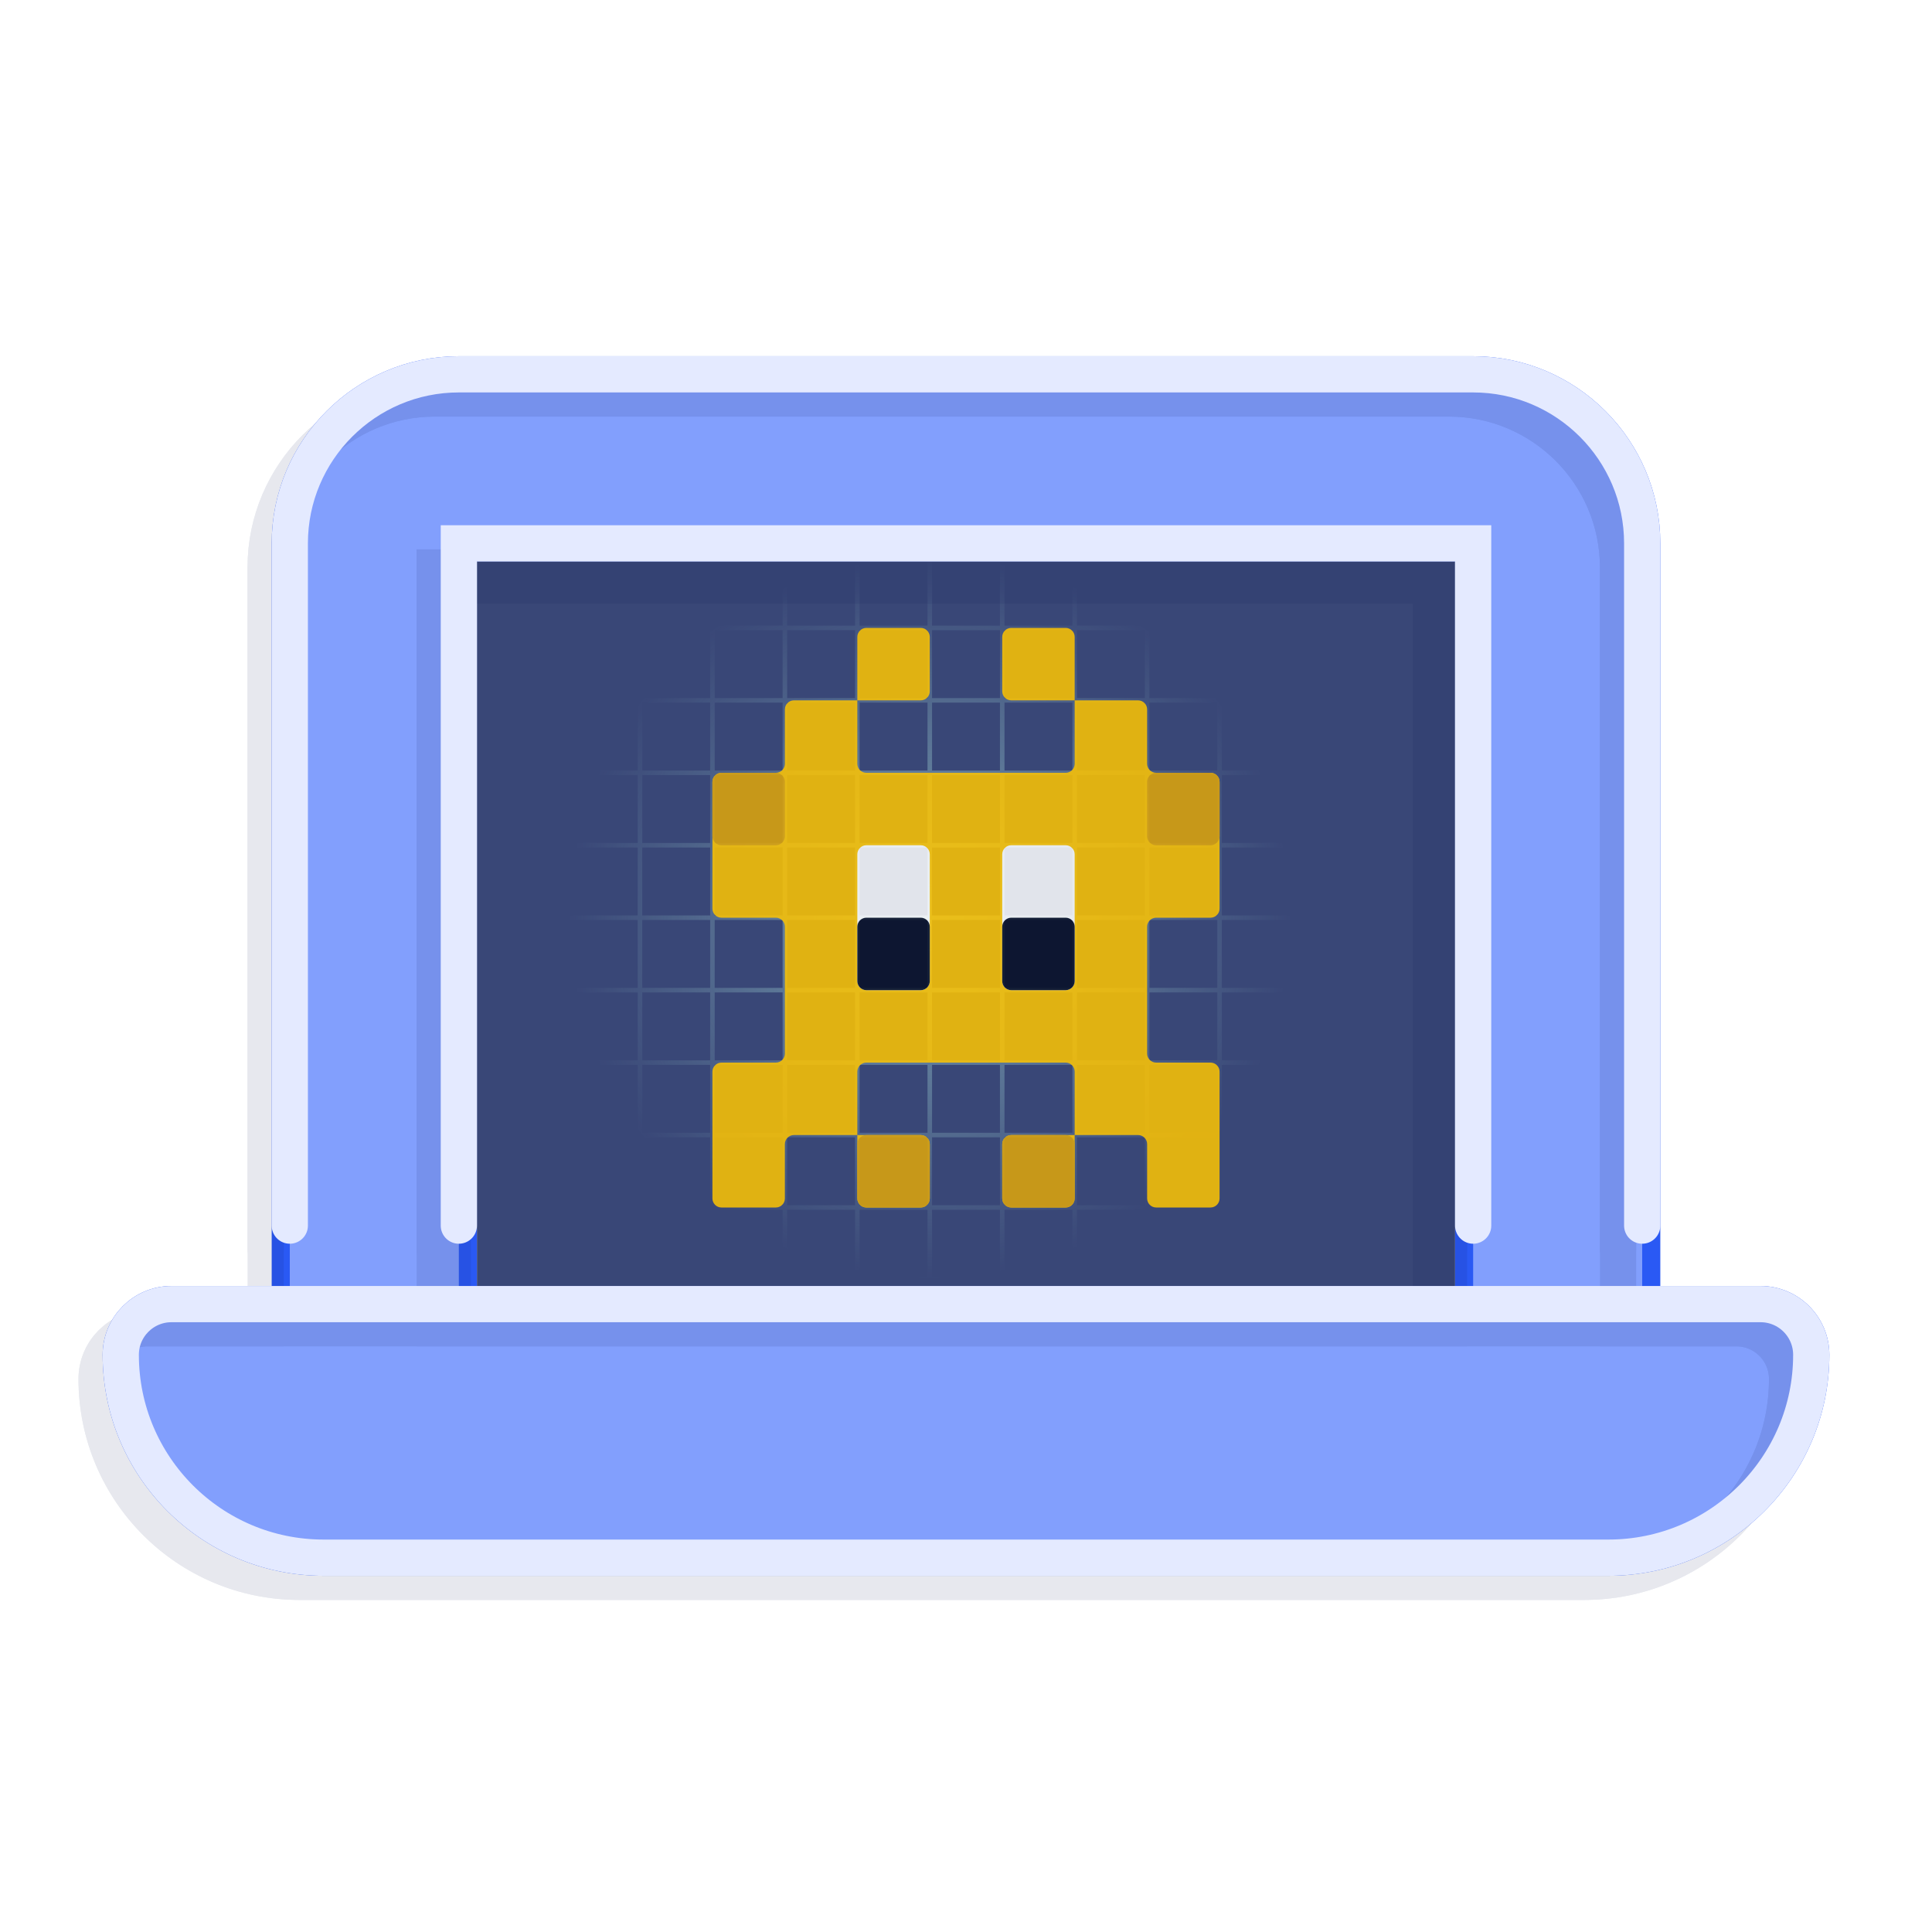
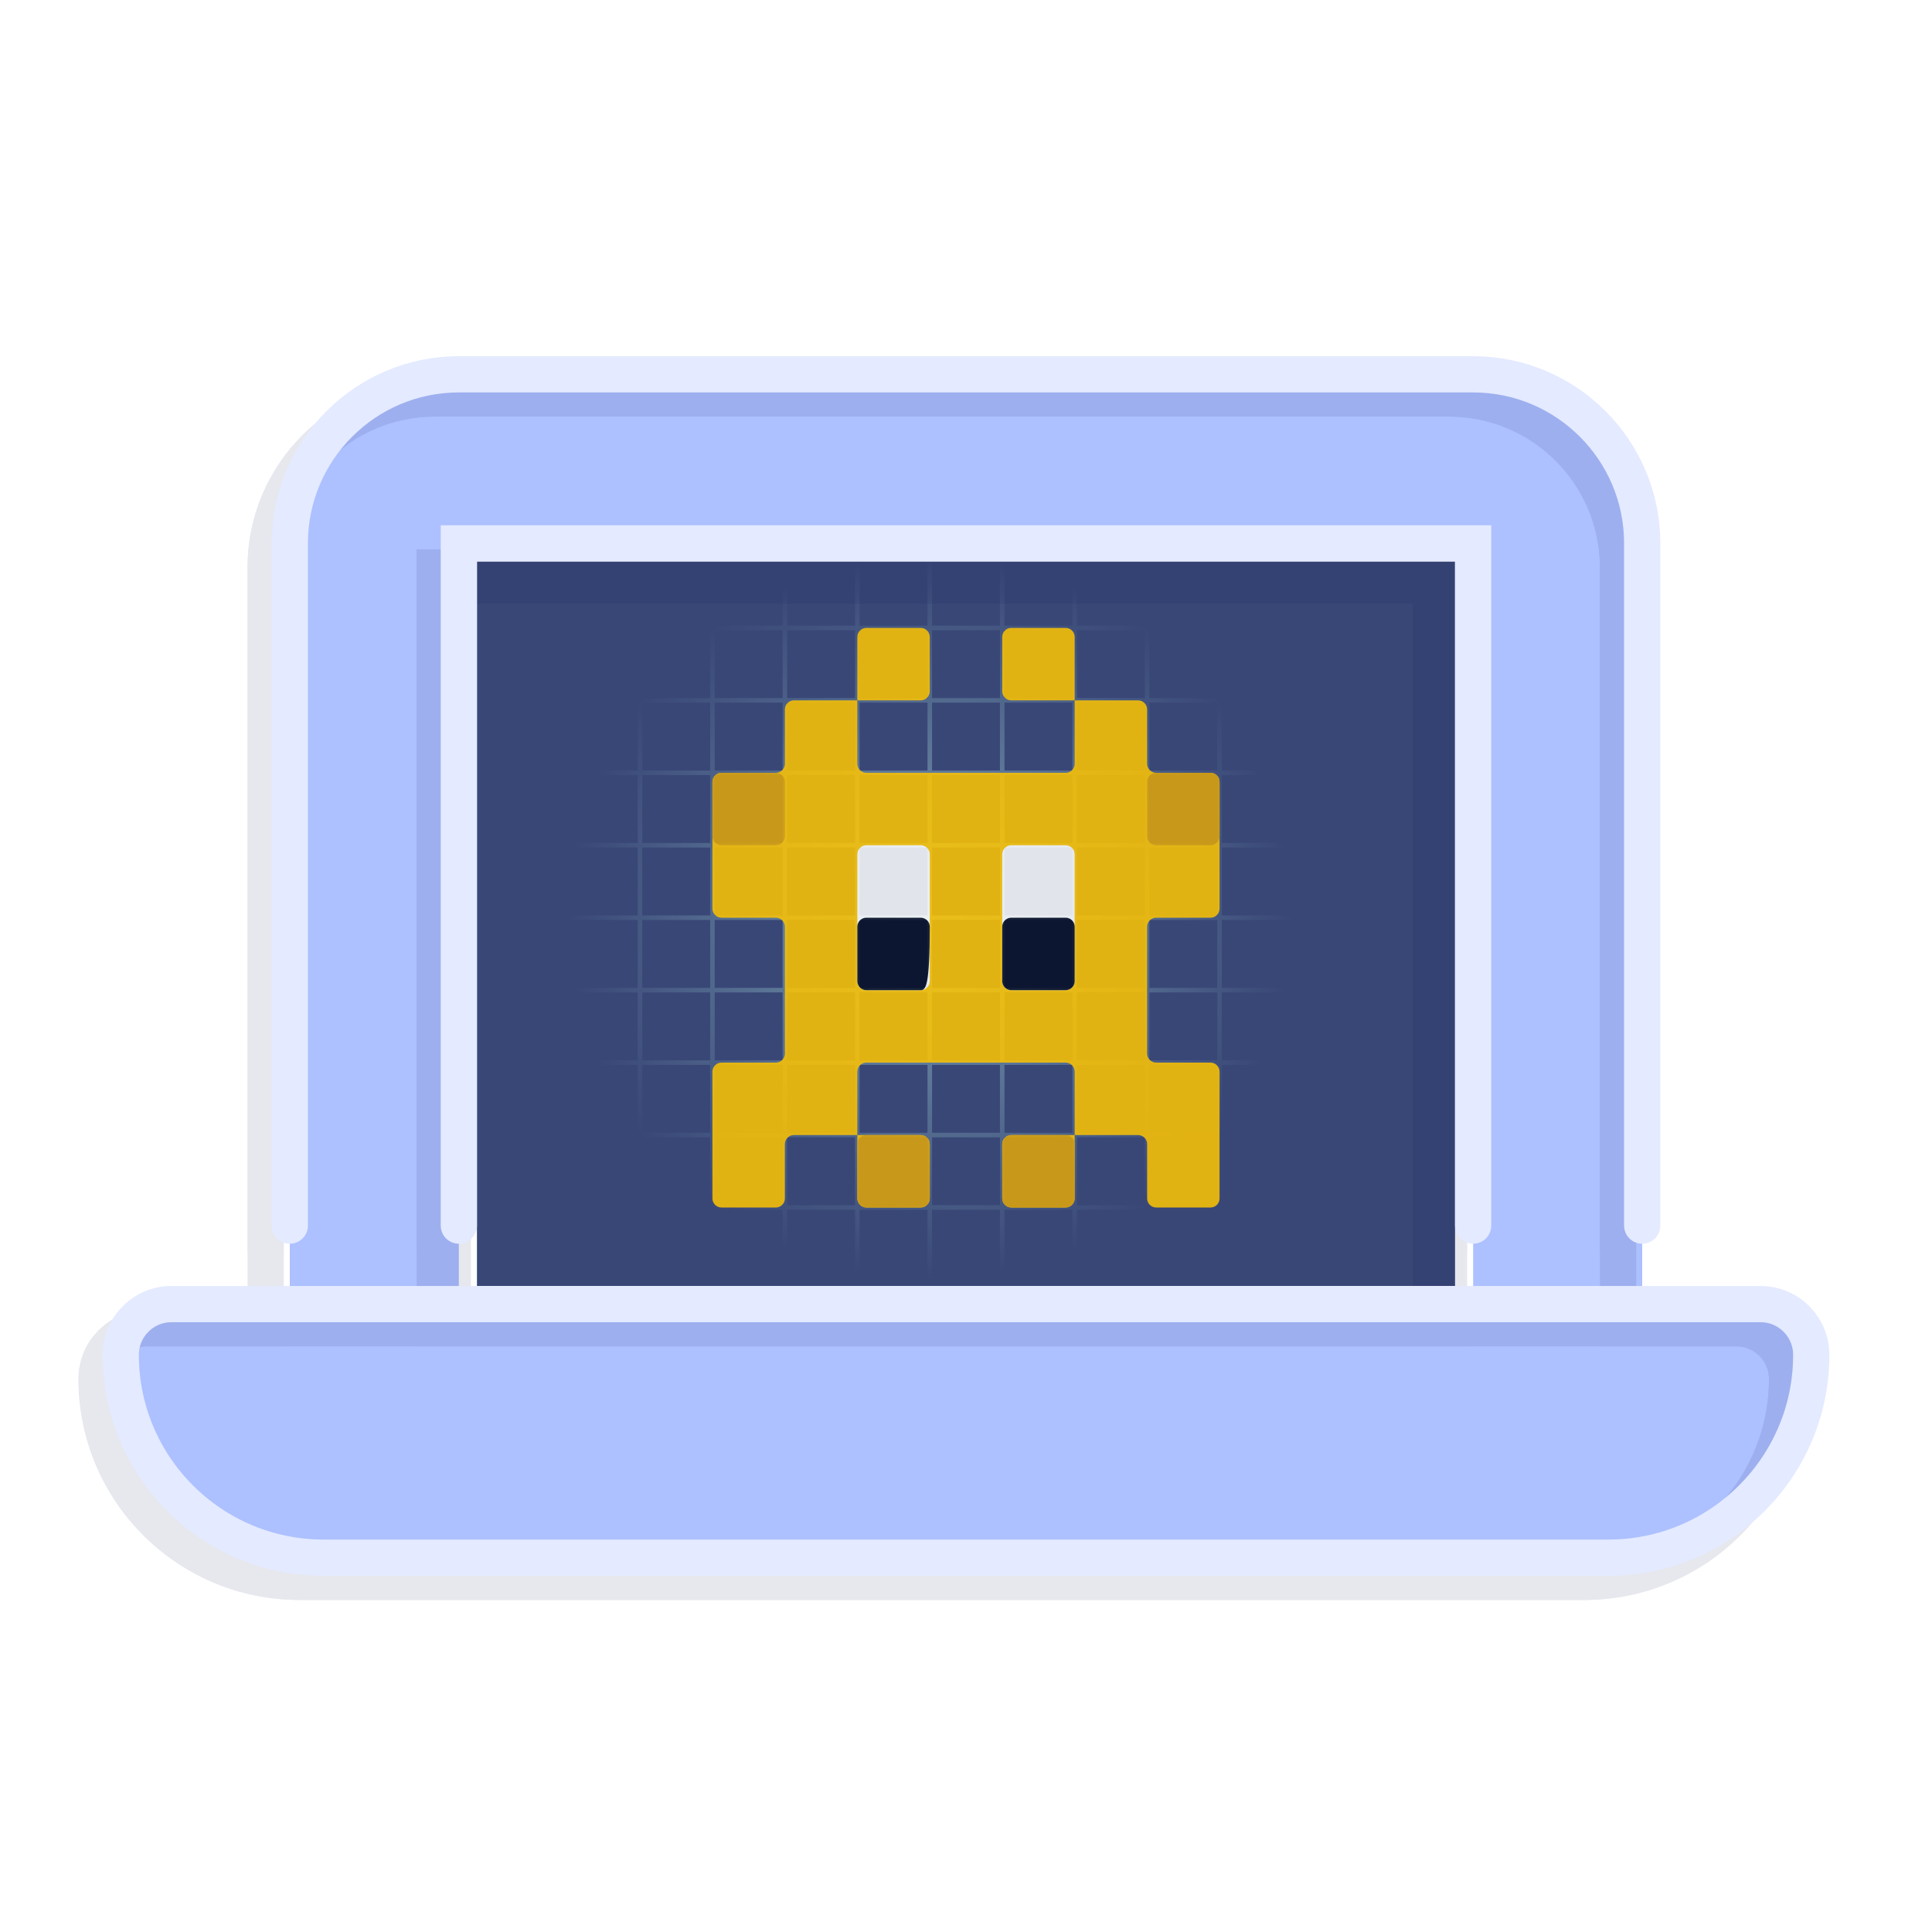
<svg xmlns="http://www.w3.org/2000/svg" width="160" height="160" viewBox="0 0 160 160" fill="none">
  <g filter="url(#filter0_f_2099_7303)">
-     <path fill-rule="evenodd" clip-rule="evenodd" d="M24 45C24 37.278 30.278 31 38 31H122C129.722 31 136 37.278 136 45V108H145.8C148.119 108 150 109.881 150 112.2C150 121.475 142.475 129 133.2 129H26.8C17.525 129 10 121.475 10 112.2C10 109.881 11.881 108 14.2 108H24V45ZM122 45V108H38V45H122Z" fill="#2A59F4" stroke="#2A59F4" stroke-width="3" />
-   </g>
+     </g>
  <g opacity="0.8" filter="url(#filter1_i_2099_7303)">
    <path fill-rule="evenodd" clip-rule="evenodd" d="M24 45C24 37.278 30.278 31 38 31H122C129.722 31 136 37.278 136 45V108H145.8C148.119 108 150 109.881 150 112.2C150 121.475 142.475 129 133.2 129H26.8C17.525 129 10 121.475 10 112.2C10 109.881 11.881 108 14.2 108H24V45ZM122 45V108H38V45H122Z" fill="#98B0FF" />
    <path d="M39.5 46.5H120.5V106.5H39.5V46.5Z" fill="#071955" />
    <path d="M10 112.2C10 109.881 11.881 108 14.2 108H145.8C148.119 108 150 109.881 150 112.2C150 121.475 142.475 129 133.2 129H26.8C17.525 129 10 121.475 10 112.2Z" fill="#98B0FF" />
  </g>
  <path opacity="0.5" fill-rule="evenodd" clip-rule="evenodd" d="M29.188 27.812H34.812V16H35.188V27.812H40.812V16H41.188V27.812H46.812V16H47.188V27.812H52.812V16H53.188V27.812H58.812V16H59.188V27.812H64.812V16H65.188V27.812H70.812V16H71.188V27.812H76.812V16H77.188V27.812H82.812V16H83.188V27.812H88.812V16H89.188V27.812H94.812V16H95.188V27.812H100.812V16H101.188V27.812H106.812V16H107.188V27.812H112.812V16H113.188V27.812H118.812V16H119.188V27.812H124.812V16H125.188V27.812H137V28.188H125.188V33.812H137V34.188H125.188V39.812H137V40.188H125.188V45.812H137V46.188H125.188V51.812H137V52.188H125.188V57.812H137V58.188H125.188V63.812H137V64.188H125.188V69.812H137V70.188H125.188V75.812H137V76.188H125.188V81.812H137V82.188H125.188V87.812H137V88.188H125.188V93.812H137V94.188H125.188V99.812H137V100.188H125.188V105.812H137V106.188H125.188V111.812H137V112.188H125.188V117.812H137V118.188H125.188V123.812H137V124.188H125.188V136H124.812V124.188H119.188V136H118.812V124.188H113.188V136H112.812V124.188H107.188V136H106.812V124.188H101.188V136H100.812V124.188H95.188V136H94.812V124.188H89.188V136H88.812V124.188H83.188V136H82.812V124.188H77.188V136H76.812V124.188H71.188V136H70.812V124.188H65.188V136H64.812V124.188H59.188V136H58.812V124.188H53.188V136H52.812V124.188H47.188V136H46.812V124.188H41.188V136H40.812V124.188H35.188V136H34.812V124.188H29.188V136H28.812V124.188H17V123.812H28.812V118.188H17V117.812H28.812V112.188H17V111.812H28.812V106.188H17V105.812H28.812V100.188H17V99.812H28.812V94.188H17V93.812H28.812V88.188H17V87.812H28.812V82.188H17V81.812H28.812V76.188H17V75.812H28.812V70.188H17V69.812H28.812V64.188H17V63.812H28.812V58.188H17V57.812H28.812V52.188H17V51.812H28.812V46.188H17V45.812H28.812V40.188H17V39.812H28.812V34.188H17V33.812H28.812V28.188H17V27.812H28.812V16H29.188V27.812ZM29.188 123.812H34.812V118.188H29.188V123.812ZM35.188 123.812H40.812V118.188H35.188V123.812ZM41.188 123.812H46.812V118.188H41.188V123.812ZM47.188 123.812H52.812V118.188H47.188V123.812ZM53.188 123.812H58.812V118.188H53.188V123.812ZM59.188 123.812H64.812V118.188H59.188V123.812ZM65.188 123.812H70.812V118.188H65.188V123.812ZM71.188 123.812H76.812V118.188H71.188V123.812ZM77.188 123.812H82.812V118.188H77.188V123.812ZM83.188 123.812H88.812V118.188H83.188V123.812ZM89.188 123.812H94.812V118.188H89.188V123.812ZM95.188 123.812H100.812V118.188H95.188V123.812ZM101.188 123.812H106.812V118.188H101.188V123.812ZM107.188 123.812H112.812V118.188H107.188V123.812ZM113.188 123.812H118.812V118.188H113.188V123.812ZM119.188 123.812H124.812V118.188H119.188V123.812ZM29.188 117.812H34.812V112.188H29.188V117.812ZM35.188 117.812H40.812V112.188H35.188V117.812ZM41.188 117.812H46.812V112.188H41.188V117.812ZM47.188 117.812H52.812V112.188H47.188V117.812ZM53.188 117.812H58.812V112.188H53.188V117.812ZM59.188 117.812H64.812V112.188H59.188V117.812ZM65.188 117.812H70.812V112.188H65.188V117.812ZM71.188 117.812H76.812V112.188H71.188V117.812ZM77.188 117.812H82.812V112.188H77.188V117.812ZM83.188 117.812H88.812V112.188H83.188V117.812ZM89.188 117.812H94.812V112.188H89.188V117.812ZM95.188 117.812H100.812V112.188H95.188V117.812ZM101.188 117.812H106.812V112.188H101.188V117.812ZM107.188 117.812H112.812V112.188H107.188V117.812ZM113.188 117.812H118.812V112.188H113.188V117.812ZM119.188 117.812H124.812V112.188H119.188V117.812ZM29.188 111.812H34.812V106.188H29.188V111.812ZM35.188 111.812H40.812V106.188H35.188V111.812ZM41.188 111.812H46.812V106.188H41.188V111.812ZM47.188 111.812H52.812V106.188H47.188V111.812ZM53.188 111.812H58.812V106.188H53.188V111.812ZM59.188 111.812H64.812V106.188H59.188V111.812ZM65.188 111.812H70.812V106.188H65.188V111.812ZM71.188 111.812H76.812V106.188H71.188V111.812ZM77.188 111.812H82.812V106.188H77.188V111.812ZM83.188 111.812H88.812V106.188H83.188V111.812ZM89.188 111.812H94.812V106.188H89.188V111.812ZM95.188 111.812H100.812V106.188H95.188V111.812ZM101.188 111.812H106.812V106.188H101.188V111.812ZM107.188 111.812H112.812V106.188H107.188V111.812ZM113.188 111.812H118.812V106.188H113.188V111.812ZM119.188 111.812H124.812V106.188H119.188V111.812ZM29.188 105.812H34.812V100.188H29.188V105.812ZM35.188 105.812H40.812V100.188H35.188V105.812ZM41.188 105.812H46.812V100.188H41.188V105.812ZM47.188 105.812H52.812V100.188H47.188V105.812ZM53.188 105.812H58.812V100.188H53.188V105.812ZM59.188 105.812H64.812V100.188H59.188V105.812ZM65.188 105.812H70.812V100.188H65.188V105.812ZM71.188 105.812H76.812V100.188H71.188V105.812ZM77.188 105.812H82.812V100.188H77.188V105.812ZM83.188 105.812H88.812V100.188H83.188V105.812ZM89.188 105.812H94.812V100.188H89.188V105.812ZM95.188 105.812H100.812V100.188H95.188V105.812ZM101.188 105.812H106.812V100.188H101.188V105.812ZM107.188 105.812H112.812V100.188H107.188V105.812ZM113.188 105.812H118.812V100.188H113.188V105.812ZM119.188 105.812H124.812V100.188H119.188V105.812ZM29.188 99.812H34.812V94.188H29.188V99.812ZM35.188 99.812H40.812V94.188H35.188V99.812ZM41.188 99.812H46.812V94.188H41.188V99.812ZM47.188 99.812H52.812V94.188H47.188V99.812ZM53.188 99.812H58.812V94.188H53.188V99.812ZM59.188 99.812H64.812V94.188H59.188V99.812ZM65.188 99.812H70.812V94.188H65.188V99.812ZM71.188 99.812H76.812V94.188H71.188V99.812ZM77.188 99.812H82.812V94.188H77.188V99.812ZM83.188 99.812H88.812V94.188H83.188V99.812ZM89.188 99.812H94.812V94.188H89.188V99.812ZM95.188 99.812H100.812V94.188H95.188V99.812ZM101.188 99.812H106.812V94.188H101.188V99.812ZM107.188 99.812H112.812V94.188H107.188V99.812ZM113.188 99.812H118.812V94.188H113.188V99.812ZM119.188 99.812H124.812V94.188H119.188V99.812ZM29.188 93.812H34.812V88.188H29.188V93.812ZM35.188 93.812H40.812V88.188H35.188V93.812ZM41.188 93.812H46.812V88.188H41.188V93.812ZM47.188 93.812H52.812V88.188H47.188V93.812ZM53.188 93.812H58.812V88.188H53.188V93.812ZM59.188 93.812H64.812V88.188H59.188V93.812ZM65.188 93.812H70.812V88.188H65.188V93.812ZM71.188 93.812H76.812V88.188H71.188V93.812ZM77.188 93.812H82.812V88.188H77.188V93.812ZM83.188 93.812H88.812V88.188H83.188V93.812ZM89.188 93.812H94.812V88.188H89.188V93.812ZM95.188 93.812H100.812V88.188H95.188V93.812ZM101.188 93.812H106.812V88.188H101.188V93.812ZM107.188 93.812H112.812V88.188H107.188V93.812ZM113.188 93.812H118.812V88.188H113.188V93.812ZM119.188 93.812H124.812V88.188H119.188V93.812ZM29.188 87.812H34.812V82.188H29.188V87.812ZM35.188 87.812H40.812V82.188H35.188V87.812ZM41.188 87.812H46.812V82.188H41.188V87.812ZM47.188 87.812H52.812V82.188H47.188V87.812ZM53.188 87.812H58.812V82.188H53.188V87.812ZM59.188 87.812H64.812V82.188H59.188V87.812ZM65.188 87.812H70.812V82.188H65.188V87.812ZM71.188 87.812H76.812V82.188H71.188V87.812ZM77.188 87.812H82.812V82.188H77.188V87.812ZM83.188 87.812H88.812V82.188H83.188V87.812ZM89.188 87.812H94.812V82.188H89.188V87.812ZM95.188 87.812H100.812V82.188H95.188V87.812ZM101.188 87.812H106.812V82.188H101.188V87.812ZM107.188 87.812H112.812V82.188H107.188V87.812ZM113.188 87.812H118.812V82.188H113.188V87.812ZM119.188 87.812H124.812V82.188H119.188V87.812ZM29.188 81.812H34.812V76.188H29.188V81.812ZM35.188 81.812H40.812V76.188H35.188V81.812ZM41.188 81.812H46.812V76.188H41.188V81.812ZM47.188 81.812H52.812V76.188H47.188V81.812ZM53.188 81.812H58.812V76.188H53.188V81.812ZM59.188 81.812H64.812V76.188H59.188V81.812ZM65.188 81.812H70.812V76.188H65.188V81.812ZM71.188 81.812H76.812V76.188H71.188V81.812ZM77.188 81.812H82.812V76.188H77.188V81.812ZM83.188 81.812H88.812V76.188H83.188V81.812ZM89.188 81.812H94.812V76.188H89.188V81.812ZM95.188 81.812H100.812V76.188H95.188V81.812ZM101.188 81.812H106.812V76.188H101.188V81.812ZM107.188 81.812H112.812V76.188H107.188V81.812ZM113.188 81.812H118.812V76.188H113.188V81.812ZM119.188 81.812H124.812V76.188H119.188V81.812ZM29.188 75.812H34.812V70.188H29.188V75.812ZM35.188 75.812H40.812V70.188H35.188V75.812ZM41.188 75.812H46.812V70.188H41.188V75.812ZM47.188 75.812H52.812V70.188H47.188V75.812ZM53.188 75.812H58.812V70.188H53.188V75.812ZM59.188 75.812H64.812V70.188H59.188V75.812ZM65.188 75.812H70.812V70.188H65.188V75.812ZM71.188 75.812H76.812V70.188H71.188V75.812ZM77.188 75.812H82.812V70.188H77.188V75.812ZM83.188 75.812H88.812V70.188H83.188V75.812ZM89.188 75.812H94.812V70.188H89.188V75.812ZM95.188 75.812H100.812V70.188H95.188V75.812ZM101.188 75.812H106.812V70.188H101.188V75.812ZM107.188 75.812H112.812V70.188H107.188V75.812ZM113.188 75.812H118.812V70.188H113.188V75.812ZM119.188 75.812H124.812V70.188H119.188V75.812ZM29.188 69.812H34.812V64.188H29.188V69.812ZM35.188 69.812H40.812V64.188H35.188V69.812ZM41.188 69.812H46.812V64.188H41.188V69.812ZM47.188 69.812H52.812V64.188H47.188V69.812ZM53.188 69.812H58.812V64.188H53.188V69.812ZM59.188 69.812H64.812V64.188H59.188V69.812ZM65.188 69.812H70.812V64.188H65.188V69.812ZM71.188 69.812H76.812V64.188H71.188V69.812ZM77.188 69.812H82.812V64.188H77.188V69.812ZM83.188 69.812H88.812V64.188H83.188V69.812ZM89.188 69.812H94.812V64.188H89.188V69.812ZM95.188 69.812H100.812V64.188H95.188V69.812ZM101.188 69.812H106.812V64.188H101.188V69.812ZM107.188 69.812H112.812V64.188H107.188V69.812ZM113.188 69.812H118.812V64.188H113.188V69.812ZM119.188 69.812H124.812V64.188H119.188V69.812ZM29.188 63.812H34.812V58.188H29.188V63.812ZM35.188 63.812H40.812V58.188H35.188V63.812ZM41.188 63.812H46.812V58.188H41.188V63.812ZM47.188 63.812H52.812V58.188H47.188V63.812ZM53.188 63.812H58.812V58.188H53.188V63.812ZM59.188 63.812H64.812V58.188H59.188V63.812ZM65.188 63.812H70.812V58.188H65.188V63.812ZM71.188 63.812H76.812V58.188H71.188V63.812ZM77.188 63.812H82.812V58.188H77.188V63.812ZM83.188 63.812H88.812V58.188H83.188V63.812ZM89.188 63.812H94.812V58.188H89.188V63.812ZM95.188 63.812H100.812V58.188H95.188V63.812ZM101.188 63.812H106.812V58.188H101.188V63.812ZM107.188 63.812H112.812V58.188H107.188V63.812ZM113.188 63.812H118.812V58.188H113.188V63.812ZM119.188 63.812H124.812V58.188H119.188V63.812ZM29.188 57.812H34.812V52.188H29.188V57.812ZM35.188 57.812H40.812V52.188H35.188V57.812ZM41.188 57.812H46.812V52.188H41.188V57.812ZM47.188 57.812H52.812V52.188H47.188V57.812ZM53.188 57.812H58.812V52.188H53.188V57.812ZM59.188 57.812H64.812V52.188H59.188V57.812ZM65.188 57.812H70.812V52.188H65.188V57.812ZM71.188 57.812H76.812V52.188H71.188V57.812ZM77.188 57.812H82.812V52.188H77.188V57.812ZM83.188 57.812H88.812V52.188H83.188V57.812ZM89.188 57.812H94.812V52.188H89.188V57.812ZM95.188 57.812H100.812V52.188H95.188V57.812ZM101.188 57.812H106.812V52.188H101.188V57.812ZM107.188 57.812H112.812V52.188H107.188V57.812ZM113.188 57.812H118.812V52.188H113.188V57.812ZM119.188 57.812H124.812V52.188H119.188V57.812ZM29.188 51.812H34.812V46.188H29.188V51.812ZM35.188 51.812H40.812V46.188H35.188V51.812ZM41.188 51.812H46.812V46.188H41.188V51.812ZM47.188 51.812H52.812V46.188H47.188V51.812ZM53.188 51.812H58.812V46.188H53.188V51.812ZM59.188 51.812H64.812V46.188H59.188V51.812ZM65.188 51.812H70.812V46.188H65.188V51.812ZM71.188 51.812H76.812V46.188H71.188V51.812ZM77.188 51.812H82.812V46.188H77.188V51.812ZM83.188 51.812H88.812V46.188H83.188V51.812ZM89.188 51.812H94.812V46.188H89.188V51.812ZM95.188 51.812H100.812V46.188H95.188V51.812ZM101.188 51.812H106.812V46.188H101.188V51.812ZM107.188 51.812H112.812V46.188H107.188V51.812ZM113.188 51.812H118.812V46.188H113.188V51.812ZM119.188 51.812H124.812V46.188H119.188V51.812ZM29.188 45.812H34.812V40.188H29.188V45.812ZM35.188 45.812H40.812V40.188H35.188V45.812ZM41.188 45.812H46.812V40.188H41.188V45.812ZM47.188 45.812H52.812V40.188H47.188V45.812ZM53.188 45.812H58.812V40.188H53.188V45.812ZM59.188 45.812H64.812V40.188H59.188V45.812ZM65.188 45.812H70.812V40.188H65.188V45.812ZM71.188 45.812H76.812V40.188H71.188V45.812ZM77.188 45.812H82.812V40.188H77.188V45.812ZM83.188 45.812H88.812V40.188H83.188V45.812ZM89.188 45.812H94.812V40.188H89.188V45.812ZM95.188 45.812H100.812V40.188H95.188V45.812ZM101.188 45.812H106.812V40.188H101.188V45.812ZM107.188 45.812H112.812V40.188H107.188V45.812ZM113.188 45.812H118.812V40.188H113.188V45.812ZM119.188 45.812H124.812V40.188H119.188V45.812ZM29.188 39.812H34.812V34.188H29.188V39.812ZM35.188 39.812H40.812V34.188H35.188V39.812ZM41.188 39.812H46.812V34.188H41.188V39.812ZM47.188 39.812H52.812V34.188H47.188V39.812ZM53.188 39.812H58.812V34.188H53.188V39.812ZM59.188 39.812H64.812V34.188H59.188V39.812ZM65.188 39.812H70.812V34.188H65.188V39.812ZM71.188 39.812H76.812V34.188H71.188V39.812ZM77.188 39.812H82.812V34.188H77.188V39.812ZM83.188 39.812H88.812V34.188H83.188V39.812ZM89.188 39.812H94.812V34.188H89.188V39.812ZM95.188 39.812H100.812V34.188H95.188V39.812ZM101.188 39.812H106.812V34.188H101.188V39.812ZM107.188 39.812H112.812V34.188H107.188V39.812ZM113.188 39.812H118.812V34.188H113.188V39.812ZM119.188 39.812H124.812V34.188H119.188V39.812ZM29.188 33.812H34.812V28.188H29.188V33.812ZM35.188 33.812H40.812V28.188H35.188V33.812ZM41.188 33.812H46.812V28.188H41.188V33.812ZM47.188 33.812H52.812V28.188H47.188V33.812ZM53.188 33.812H58.812V28.188H53.188V33.812ZM59.188 33.812H64.812V28.188H59.188V33.812ZM65.188 33.812H70.812V28.188H65.188V33.812ZM71.188 33.812H76.812V28.188H71.188V33.812ZM77.188 33.812H82.812V28.188H77.188V33.812ZM83.188 33.812H88.812V28.188H83.188V33.812ZM89.188 33.812H94.812V28.188H89.188V33.812ZM95.188 33.812H100.812V28.188H95.188V33.812ZM101.188 33.812H106.812V28.188H101.188V33.812ZM107.188 33.812H112.812V28.188H107.188V33.812ZM113.188 33.812H118.812V28.188H113.188V33.812ZM119.188 33.812H124.812V28.188H119.188V33.812Z" fill="url(#paint0_radial_2099_7303)" />
  <g opacity="0.1">
    <path fill-rule="evenodd" clip-rule="evenodd" d="M22 47C22 39.278 28.278 33 36 33H120C127.722 33 134 39.278 134 47V110H143.8C146.119 110 148 111.881 148 114.2C148 123.475 140.475 131 131.2 131H24.8C15.525 131 8 123.475 8 114.2C8 111.881 9.881 110 12.2 110H22V47ZM120 47V110H36V47H120Z" stroke="#071955" stroke-width="3" />
    <path d="M37.5 48.5H118.5V108.5H37.5V48.5Z" stroke="#071955" stroke-width="3" />
    <path d="M8 114.2C8 111.881 9.881 110 12.2 110H143.8C146.119 110 148 111.881 148 114.2C148 123.475 140.475 131 131.2 131H24.8C15.525 131 8 123.475 8 114.2Z" stroke="#071955" stroke-width="3" />
    <path d="M134 103.5V47C134 39.278 127.722 33 120 33H36C28.278 33 22 39.278 22 47V103.5M120 103.5V47H36V103.5" stroke="#071955" stroke-width="3" stroke-linecap="round" />
  </g>
  <path d="M10 112.2C10 109.881 11.881 108 14.2 108H145.8C148.119 108 150 109.881 150 112.2C150 121.475 142.475 129 133.2 129H26.8C17.525 129 10 121.475 10 112.2Z" stroke="#E4EAFF" stroke-width="3" />
  <path d="M136 101.5V45C136 37.278 129.722 31 122 31H38C30.278 31 24 37.278 24 45V101.5M122 101.5V45H38V101.5" stroke="#E4EAFF" stroke-width="3" stroke-linecap="round" />
  <g opacity="0.85">
    <path d="M71 52.75C71 52.336 71.336 52 71.75 52H76.25C76.664 52 77 52.336 77 52.75V57.25C77 57.664 76.664 58 76.25 58H71V52.75Z" fill="#FEC400" />
    <path d="M89 58V63.25C89 63.664 88.664 64 88.25 64H71.75C71.336 64 71 63.664 71 63.25V58H65.75C65.336 58 65 58.336 65 58.75V63.25C65 63.664 64.664 64 64.25 64H59.75C59.336 64 59 64.336 59 64.75V75.25C59 75.664 59.336 76 59.75 76H64.25C64.664 76 65 76.336 65 76.75V87.25C65 87.664 64.664 88 64.25 88H59.75C59.336 88 59 88.336 59 88.75V99.25C59 99.664 59.336 100 59.75 100H64.25C64.664 100 65 99.664 65 99.25V94.75C65 94.336 65.336 94 65.75 94H71V99.25C71 99.664 71.336 100 71.75 100H76.25C76.664 100 77 99.664 77 99.25V94.75C77 94.336 76.664 94 76.25 94H71V88.75C71 88.336 71.336 88 71.75 88H88.25C88.664 88 89 88.336 89 88.75V94H83.75C83.336 94 83 94.336 83 94.75V99.25C83 99.664 83.336 100 83.75 100H88.25C88.664 100 89 99.664 89 99.25V94H94.25C94.664 94 95 94.336 95 94.75V99.25C95 99.664 95.336 100 95.75 100H100.25C100.664 100 101 99.664 101 99.25V88.75C101 88.336 100.664 88 100.25 88H95.75C95.336 88 95 87.664 95 87.25V76.75C95 76.336 95.336 76 95.75 76H100.25C100.664 76 101 75.664 101 75.25V64.75C101 64.336 100.664 64 100.25 64H95.75C95.336 64 95 63.664 95 63.25V58.75C95 58.336 94.664 58 94.25 58H89Z" fill="#FEC400" />
    <path d="M89 58H83.75C83.336 58 83 57.664 83 57.25V52.75C83 52.336 83.336 52 83.75 52H88.25C88.664 52 89 52.336 89 52.75V58Z" fill="#FEC400" />
    <path d="M59 64.75C59 64.336 59.336 64 59.75 64H64.25C64.664 64 65 64.336 65 64.75V69.25C65 69.664 64.664 70 64.25 70H59.75C59.336 70 59 69.664 59 69.25V64.75Z" fill="#E0A608" />
    <path d="M95 64.75C95 64.336 95.336 64 95.75 64H100.25C100.664 64 101 64.336 101 64.75V69.25C101 69.664 100.664 70 100.25 70H95.75C95.336 70 95 69.664 95 69.25V64.75Z" fill="#E0A608" />
    <path d="M83 94.75C83 94.336 83.336 94 83.75 94H88.25C88.664 94 89 94.336 89 94.75V99.25C89 99.664 88.664 100 88.25 100H83.75C83.336 100 83 99.664 83 99.25V94.75Z" fill="#E0A608" />
    <path d="M71 94.75C71 94.336 71.336 94 71.75 94H76.25C76.664 94 77 94.336 77 94.75V99.25C77 99.664 76.664 100 76.25 100H71.75C71.336 100 71 99.664 71 99.25V94.75Z" fill="#E0A608" />
    <path d="M71 70.75C71 70.336 71.336 70 71.75 70H76.25C76.664 70 77 70.336 77 70.75V81.25C77 81.664 76.664 82 76.25 82H71.75C71.336 82 71 81.664 71 81.25V70.75Z" fill="white" />
    <path d="M83 70.75C83 70.336 83.336 70 83.75 70H88.25C88.664 70 89 70.336 89 70.75V81.25C89 81.664 88.664 82 88.25 82H83.75C83.336 82 83 81.664 83 81.25V70.75Z" fill="white" />
-     <path d="M71 76.75C71 76.336 71.336 76 71.75 76H76.25C76.664 76 77 76.336 77 76.75V81.25C77 81.664 76.664 82 76.25 82H71.75C71.336 82 71 81.664 71 81.25V76.75Z" fill="#060D25" />
+     <path d="M71 76.75C71 76.336 71.336 76 71.75 76H76.25C76.664 76 77 76.336 77 76.75C77 81.664 76.664 82 76.25 82H71.75C71.336 82 71 81.664 71 81.25V76.75Z" fill="#060D25" />
    <path d="M83 76.75C83 76.336 83.336 76 83.75 76H88.25C88.664 76 89 76.336 89 76.75V81.25C89 81.664 88.664 82 88.25 82H83.75C83.336 82 83 81.664 83 81.25V76.75Z" fill="#060D25" />
  </g>
  <defs>
    <filter id="filter0_f_2099_7303" x="0.5" y="16" width="159" height="128" filterUnits="userSpaceOnUse" color-interpolation-filters="sRGB">
      <feFlood flood-opacity="0" result="BackgroundImageFix" />
      <feBlend mode="normal" in="SourceGraphic" in2="BackgroundImageFix" result="shape" />
      <feGaussianBlur stdDeviation="4" result="effect1_foregroundBlur_2099_7303" />
    </filter>
    <filter id="filter1_i_2099_7303" x="10" y="24" width="140" height="112" filterUnits="userSpaceOnUse" color-interpolation-filters="sRGB">
      <feFlood flood-opacity="0" result="BackgroundImageFix" />
      <feBlend mode="normal" in="SourceGraphic" in2="BackgroundImageFix" result="shape" />
      <feColorMatrix in="SourceAlpha" type="matrix" values="0 0 0 0 0 0 0 0 0 0 0 0 0 0 0 0 0 0 127 0" result="hardAlpha" />
      <feOffset />
      <feGaussianBlur stdDeviation="4" />
      <feComposite in2="hardAlpha" operator="arithmetic" k2="-1" k3="1" />
      <feColorMatrix type="matrix" values="0 0 0 0 0 0 0 0 0 0.153 0 0 0 0 0.659 0 0 0 1 0" />
      <feBlend mode="normal" in2="shape" result="effect1_innerShadow_2099_7303" />
    </filter>
    <radialGradient id="paint0_radial_2099_7303" cx="0" cy="0" r="1" gradientUnits="userSpaceOnUse" gradientTransform="translate(77 76) rotate(90) scale(60)">
      <stop stop-color="#B9F6EB" />
      <stop offset="0.5" stop-color="#B9F6EB" stop-opacity="0" />
    </radialGradient>
  </defs>
</svg>